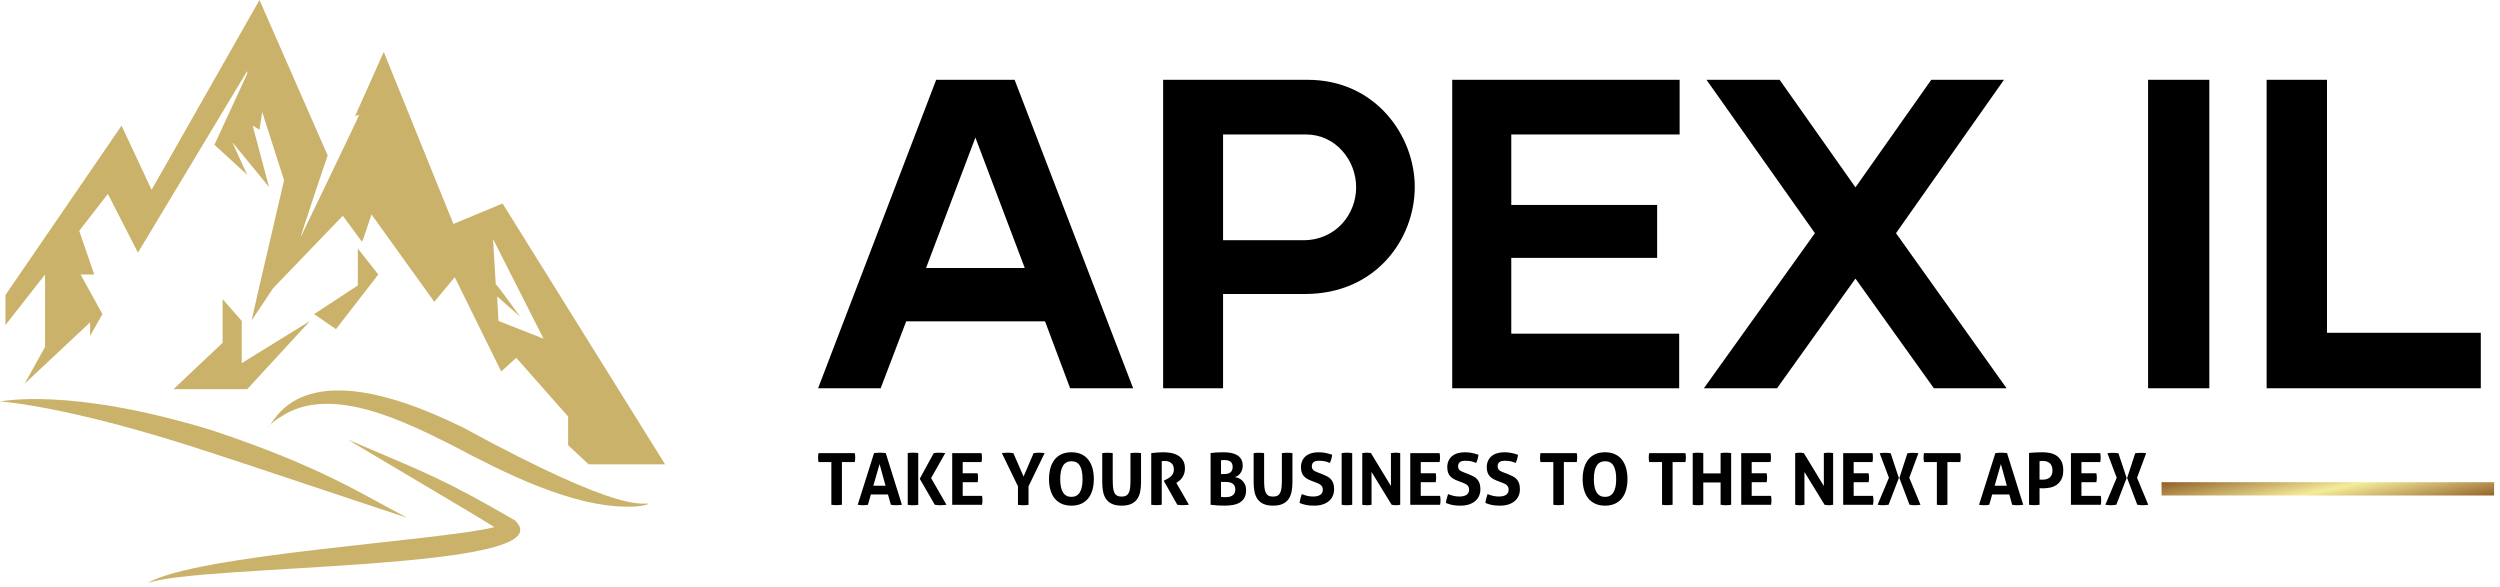
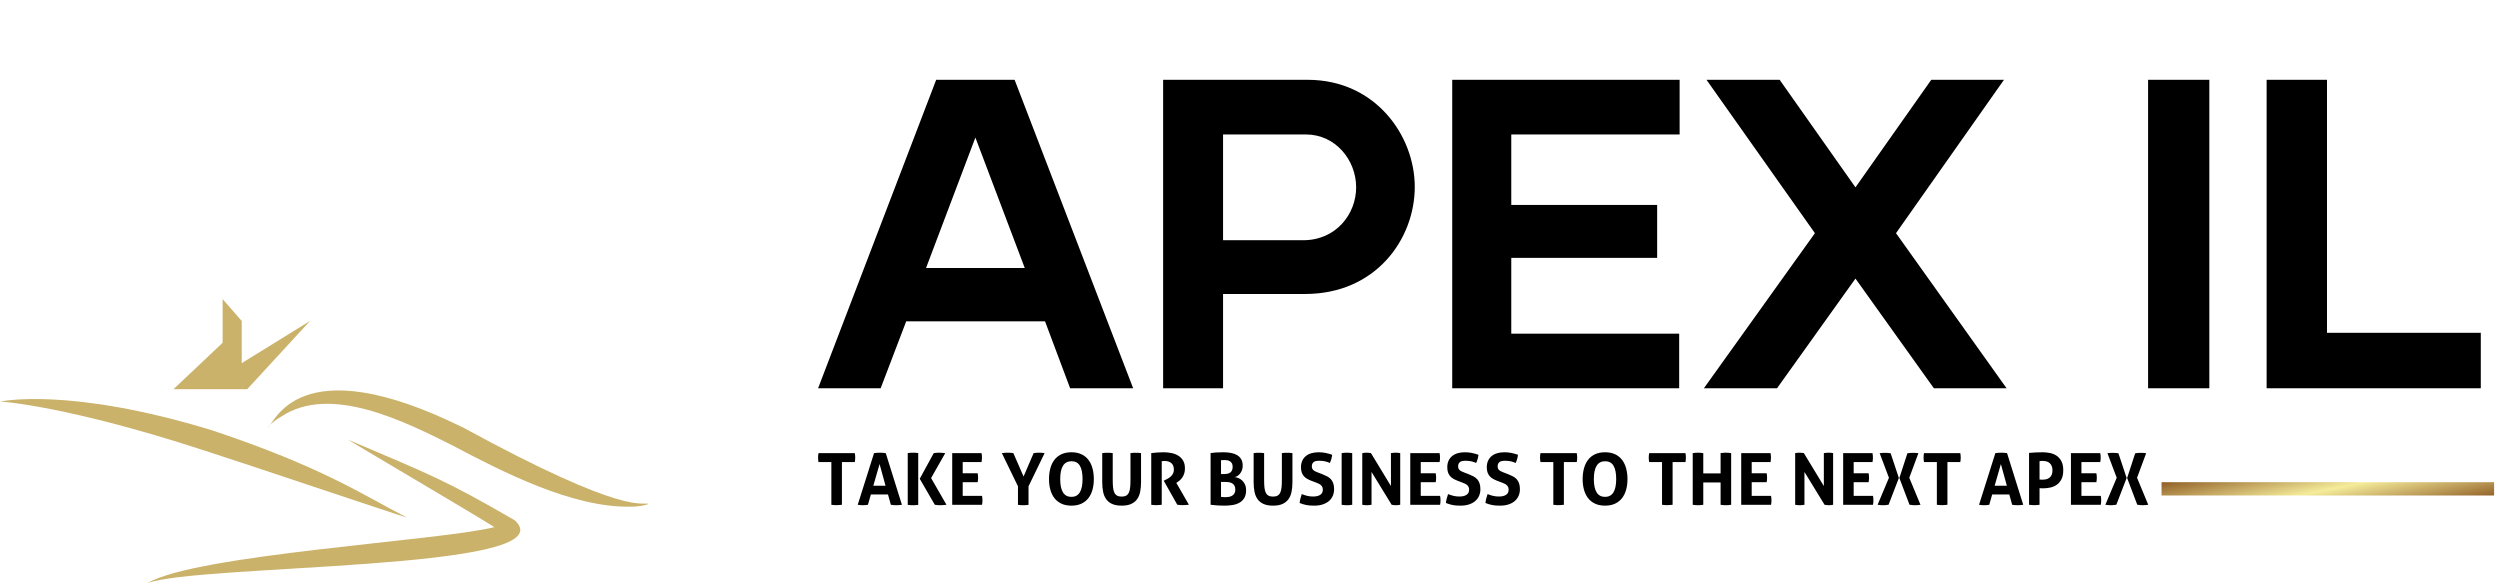
<svg xmlns="http://www.w3.org/2000/svg" width="298" height="70" viewBox="0 0 298 70" fill="none">
-   <path d="M54.047 26.698L45.744 6.186L42.326 13.837L42.814 13.674C42.814 13.837 35.326 29.302 35.814 28.326C35.814 28.163 39.233 17.907 39.07 18.558L30.93 0L18.07 22.628L14.489 14.977L0.651 35.163V38.744L5.372 32.721V41.349L2.93 45.744L10.744 38.419V40.047L12.21 37.442L9.605 32.721H11.233L9.442 27.512L12.861 23.116L16.442 30.116L29.465 8.465V8.791L25.558 17.256L29.465 20.837L27.675 16.93L32.07 22.302L30.116 14.977L30.93 15.465L31.256 13.349L33.861 21.488C28.489 44.442 30.442 36.465 29.954 38.256L32.558 34.349L40.861 25.721L43.14 28.814L43.303 28.488L44.279 25.558L51.768 35.977L54.209 33.047L59.744 44.279L61.535 42.651L67.721 49.651V53.07L70.163 55.349H79.279L59.907 24.256L54.047 26.698ZM59.419 38.256L59.256 35.326L62.023 37.767C61.861 37.605 59.582 34.349 59.093 33.861L58.768 28.488L64.791 40.372L59.419 38.256Z" fill="#CBB26A" />
-   <path d="M45.093 32.721L42.651 29.628V34.023L37.441 37.442L40.046 39.233L45.093 32.721Z" fill="#CBB26A" />
  <path d="M26.535 35.651V40.86L20.675 46.395H29.465L36.954 38.256C36.465 38.581 28.489 43.465 28.814 43.302V38.256L26.535 35.651Z" fill="#CBB26A" />
  <path d="M0 47.861C0.163 47.861 7.977 48.349 24.419 53.721C26.535 54.372 48.349 61.698 48.512 61.698C43.139 58.93 38.419 55.674 25.233 51.279C8.14 46.07 0.163 47.861 0 47.861Z" fill="#CBB26A" />
  <path d="M31.907 50.953C31.907 50.953 32.396 50.302 33.535 49.651C39.396 45.744 48.349 50.302 53.884 53.07C59.744 56.163 68.21 60.558 75.21 60.395C76.512 60.395 77.326 60.07 77.326 60.07C76.512 59.744 74.884 61.698 55.186 50.953C35.326 41.186 32.721 50.628 31.907 50.953Z" fill="#CBB26A" />
  <path d="M17.582 69.511C23.605 67.232 67.07 68.046 61.535 62.186L61.373 62.023C52.907 57.139 51.442 56.651 41.512 52.419C41.675 52.581 56.652 61.372 58.931 62.837C52.419 64.465 23.279 66.093 17.582 69.511Z" fill="#CBB26A" />
  <path d="M297.297 57.477H257.657V59.063H297.297V57.477Z" fill="url(#paint0_linear_2366_291)" />
  <path d="M127.561 46.285L124.567 38.3H108.02L104.973 46.285H97.514L111.592 9.513H120.942L135.073 46.285H127.561ZM110.384 31.944H122.15L116.267 16.395L110.384 31.944ZM155.875 9.513C163.965 9.513 168.64 16.185 168.64 22.278C168.64 28.477 164.017 35.043 155.56 35.043H145.789V46.285H138.645V9.513H155.875ZM155.35 28.634C159.237 28.634 161.653 25.535 161.653 22.331C161.653 19.074 159.185 16.027 155.665 16.027H145.789V28.634H155.35ZM200.211 16.027H180.144V24.432H197.532V30.736H180.144V39.771H200.158V46.285H173.105V9.513H200.211V16.027ZM239.189 46.285H230.521L221.171 33.205L211.82 46.285H203.1L216.338 27.794L203.415 9.513H212.135L221.171 22.331L230.206 9.513H238.873L226.003 27.794L239.189 46.285ZM256.051 46.285V9.513H263.353V46.285H256.051ZM277.378 39.666H295.711V46.285H270.182V9.513H277.378V39.666Z" fill="black" />
  <path d="M99.098 55.075H97.565C97.531 54.903 97.514 54.726 97.514 54.544C97.514 54.361 97.531 54.184 97.565 54.012H101.89C101.924 54.184 101.942 54.361 101.942 54.544C101.942 54.726 101.924 54.903 101.89 55.075H100.357V60.17L100.049 60.196C99.946 60.208 99.846 60.213 99.749 60.213C99.652 60.213 99.548 60.21 99.436 60.205C99.325 60.199 99.212 60.188 99.098 60.17V55.075ZM104.186 54.012C104.305 53.995 104.42 53.983 104.528 53.974C104.637 53.965 104.757 53.961 104.888 53.961C105.002 53.961 105.113 53.965 105.222 53.974C105.33 53.983 105.45 53.995 105.582 54.012L107.509 60.17C107.275 60.205 107.048 60.222 106.828 60.222C106.608 60.222 106.395 60.205 106.19 60.17L105.847 58.937H103.809L103.458 60.17C103.252 60.205 103.055 60.222 102.867 60.222C102.655 60.222 102.447 60.205 102.241 60.17L104.186 54.012ZM105.556 57.901L104.845 55.314L104.1 57.901H105.556ZM109.633 57.07L111.303 54.012C111.434 53.99 111.555 53.975 111.667 53.97C111.778 53.964 111.881 53.961 111.975 53.961C112.069 53.961 112.176 53.967 112.296 53.978L112.673 54.012L110.986 56.984L112.819 60.17L112.442 60.205C112.316 60.216 112.206 60.222 112.112 60.222C112.018 60.222 111.915 60.219 111.804 60.213C111.693 60.208 111.568 60.193 111.431 60.17L109.633 57.07ZM108.202 54.004C108.311 53.987 108.417 53.975 108.519 53.97C108.622 53.964 108.725 53.961 108.828 53.961C108.93 53.961 109.033 53.964 109.136 53.97C109.239 53.975 109.344 53.987 109.453 54.004V60.179C109.344 60.196 109.239 60.208 109.136 60.213C109.033 60.219 108.93 60.222 108.828 60.222C108.725 60.222 108.622 60.219 108.519 60.213C108.417 60.208 108.311 60.196 108.202 60.179V54.004ZM113.504 54.012H116.998C117.033 54.184 117.05 54.361 117.05 54.544C117.05 54.726 117.033 54.903 116.998 55.075H114.754V56.411H116.536C116.57 56.593 116.587 56.773 116.587 56.95C116.587 57.127 116.57 57.304 116.536 57.481H114.754V59.108H117.058C117.093 59.28 117.11 59.457 117.11 59.639C117.11 59.822 117.093 59.999 117.058 60.17H113.504V54.012ZM121.341 57.969L119.422 54.012C119.662 53.978 119.902 53.961 120.142 53.961C120.359 53.961 120.576 53.978 120.793 54.012L122.009 56.804L123.208 54.012C123.419 53.978 123.636 53.961 123.859 53.961C124.064 53.961 124.284 53.978 124.518 54.012L122.6 57.969V60.179C122.485 60.196 122.377 60.208 122.274 60.213C122.171 60.219 122.07 60.222 121.97 60.222C121.87 60.222 121.767 60.219 121.662 60.213C121.556 60.208 121.449 60.196 121.341 60.179V57.969ZM127.713 60.273C127.25 60.273 126.851 60.193 126.514 60.033C126.177 59.873 125.9 59.652 125.683 59.37C125.466 59.087 125.305 58.753 125.199 58.368C125.093 57.982 125.041 57.561 125.041 57.104C125.041 56.648 125.093 56.224 125.199 55.832C125.305 55.441 125.466 55.103 125.683 54.818C125.9 54.532 126.177 54.309 126.514 54.15C126.851 53.99 127.25 53.91 127.713 53.91C128.175 53.91 128.575 53.99 128.912 54.15C129.249 54.309 129.526 54.532 129.743 54.818C129.96 55.103 130.121 55.441 130.227 55.832C130.332 56.224 130.385 56.648 130.385 57.104C130.385 57.561 130.332 57.982 130.227 58.368C130.121 58.753 129.96 59.087 129.743 59.37C129.526 59.652 129.249 59.873 128.912 60.033C128.575 60.193 128.175 60.273 127.713 60.273ZM127.713 59.228C128.598 59.228 129.04 58.52 129.04 57.104C129.04 56.396 128.933 55.865 128.719 55.511C128.505 55.157 128.172 54.98 127.721 54.98C126.825 54.98 126.377 55.688 126.377 57.104C126.377 58.52 126.822 59.228 127.713 59.228ZM131.387 54.012C131.496 53.995 131.601 53.984 131.704 53.978C131.807 53.972 131.909 53.97 132.012 53.97C132.115 53.97 132.218 53.972 132.321 53.978C132.423 53.984 132.529 53.995 132.637 54.012V57.207C132.637 57.555 132.65 57.854 132.676 58.102C132.702 58.35 132.753 58.556 132.83 58.719C132.907 58.882 133.016 59.001 133.156 59.078C133.296 59.156 133.477 59.194 133.699 59.194C133.922 59.194 134.102 59.156 134.239 59.078C134.376 59.001 134.483 58.882 134.56 58.719C134.637 58.556 134.689 58.35 134.714 58.102C134.74 57.854 134.753 57.555 134.753 57.207V54.012C134.867 53.995 134.976 53.984 135.078 53.978C135.181 53.972 135.283 53.97 135.382 53.97C135.482 53.97 135.585 53.972 135.691 53.978C135.796 53.984 135.903 53.995 136.012 54.012V57.473C136.012 57.889 135.978 58.27 135.909 58.616C135.841 58.961 135.718 59.257 135.541 59.502C135.364 59.748 135.127 59.938 134.83 60.072C134.533 60.206 134.156 60.273 133.699 60.273C133.243 60.273 132.866 60.206 132.569 60.072C132.272 59.938 132.035 59.748 131.858 59.502C131.681 59.257 131.558 58.961 131.49 58.616C131.421 58.27 131.387 57.889 131.387 57.473V54.012ZM137.228 54.012C137.479 53.984 137.715 53.96 137.935 53.94C138.155 53.92 138.399 53.91 138.667 53.91C138.981 53.91 139.291 53.938 139.596 53.995C139.902 54.052 140.177 54.154 140.423 54.299C140.668 54.445 140.867 54.642 141.018 54.89C141.169 55.139 141.245 55.454 141.245 55.837C141.245 56.065 141.216 56.266 141.159 56.441C141.102 56.615 141.029 56.767 140.941 56.899C140.852 57.03 140.757 57.143 140.654 57.237C140.551 57.331 140.454 57.407 140.363 57.464L140.217 57.558L141.716 60.162L141.356 60.196C141.231 60.208 141.102 60.213 140.971 60.213C140.754 60.213 140.54 60.196 140.329 60.162L138.718 57.301L138.924 57.199C139.004 57.158 139.101 57.107 139.215 57.044C139.329 56.981 139.439 56.903 139.545 56.809C139.651 56.715 139.74 56.6 139.815 56.466C139.889 56.332 139.926 56.174 139.926 55.991C139.926 55.631 139.823 55.367 139.618 55.199C139.412 55.03 139.147 54.946 138.821 54.946C138.696 54.946 138.581 54.955 138.479 54.972V60.17L138.17 60.196C138.067 60.208 137.968 60.213 137.87 60.213C137.773 60.213 137.671 60.21 137.562 60.205C137.454 60.199 137.342 60.188 137.228 60.17V54.012ZM144.303 54.004C144.485 53.975 144.697 53.953 144.936 53.935C145.176 53.918 145.476 53.91 145.836 53.91C146.15 53.91 146.447 53.935 146.726 53.987C147.006 54.038 147.25 54.125 147.459 54.248C147.667 54.371 147.831 54.535 147.951 54.74C148.071 54.946 148.131 55.203 148.131 55.511C148.131 55.694 148.104 55.864 148.05 56.021C147.995 56.178 147.923 56.315 147.831 56.432C147.74 56.549 147.637 56.646 147.523 56.723C147.409 56.8 147.292 56.847 147.172 56.864C147.303 56.882 147.449 56.922 147.609 56.984C147.768 57.047 147.917 57.14 148.054 57.263C148.191 57.386 148.305 57.544 148.397 57.738C148.488 57.932 148.534 58.166 148.534 58.44C148.534 58.812 148.464 59.116 148.324 59.352C148.184 59.59 147.995 59.776 147.758 59.913C147.521 60.051 147.247 60.145 146.936 60.196C146.625 60.248 146.298 60.273 145.956 60.273C145.693 60.273 145.433 60.266 145.176 60.252C144.919 60.237 144.628 60.21 144.303 60.17V54.004ZM145.544 59.228C145.624 59.24 145.717 59.248 145.823 59.254C145.928 59.26 146.024 59.263 146.11 59.263C146.23 59.263 146.355 59.251 146.487 59.228C146.618 59.206 146.741 59.161 146.855 59.096C146.969 59.03 147.063 58.939 147.137 58.822C147.212 58.705 147.249 58.555 147.249 58.372C147.249 58.189 147.22 58.039 147.163 57.922C147.106 57.805 147.025 57.711 146.919 57.64C146.813 57.568 146.688 57.518 146.542 57.49C146.397 57.461 146.235 57.447 146.058 57.447H145.544V59.228ZM145.921 56.505C146.064 56.505 146.197 56.492 146.32 56.466C146.442 56.441 146.549 56.395 146.641 56.329C146.732 56.264 146.803 56.175 146.855 56.064C146.906 55.952 146.932 55.812 146.932 55.644C146.932 55.476 146.902 55.339 146.842 55.233C146.782 55.127 146.705 55.044 146.611 54.984C146.517 54.925 146.411 54.885 146.294 54.865C146.177 54.845 146.061 54.835 145.947 54.835C145.787 54.835 145.653 54.843 145.544 54.86V56.505H145.921ZM149.433 54.012C149.541 53.995 149.647 53.984 149.75 53.978C149.853 53.972 149.955 53.97 150.058 53.97C150.161 53.97 150.264 53.972 150.366 53.978C150.469 53.984 150.575 53.995 150.683 54.012V57.207C150.683 57.555 150.696 57.854 150.722 58.102C150.748 58.35 150.799 58.556 150.876 58.719C150.953 58.882 151.062 59.001 151.201 59.078C151.341 59.156 151.523 59.194 151.745 59.194C151.968 59.194 152.148 59.156 152.285 59.078C152.422 59.001 152.529 58.882 152.606 58.719C152.683 58.556 152.735 58.35 152.76 58.102C152.786 57.854 152.799 57.555 152.799 57.207V54.012C152.913 53.995 153.021 53.984 153.124 53.978C153.227 53.972 153.328 53.97 153.428 53.97C153.528 53.97 153.631 53.972 153.737 53.978C153.842 53.984 153.949 53.995 154.058 54.012V57.473C154.058 57.889 154.024 58.27 153.955 58.616C153.886 58.961 153.764 59.257 153.587 59.502C153.41 59.748 153.173 59.938 152.876 60.072C152.579 60.206 152.202 60.273 151.745 60.273C151.289 60.273 150.912 60.206 150.615 60.072C150.318 59.938 150.081 59.748 149.904 59.502C149.727 59.257 149.604 58.961 149.536 58.616C149.467 58.27 149.433 57.889 149.433 57.473V54.012ZM156.336 57.318C156.142 57.244 155.968 57.163 155.814 57.074C155.659 56.986 155.528 56.88 155.42 56.757C155.311 56.635 155.227 56.488 155.167 56.316C155.107 56.145 155.077 55.94 155.077 55.7C155.077 55.408 155.127 55.151 155.227 54.929C155.327 54.706 155.468 54.519 155.651 54.368C155.834 54.217 156.053 54.102 156.31 54.025C156.567 53.948 156.856 53.91 157.175 53.91C157.467 53.91 157.739 53.935 157.993 53.987C158.247 54.038 158.514 54.112 158.794 54.209C158.76 54.541 158.668 54.866 158.52 55.186L158.263 55.083C158.172 55.049 158.076 55.02 157.976 54.997C157.876 54.974 157.763 54.956 157.638 54.942C157.512 54.927 157.369 54.92 157.21 54.92C157.113 54.92 157.014 54.929 156.914 54.946C156.814 54.963 156.724 54.995 156.644 55.04C156.564 55.086 156.499 55.153 156.447 55.242C156.396 55.33 156.37 55.446 156.37 55.588C156.37 55.703 156.39 55.798 156.43 55.875C156.47 55.952 156.524 56.018 156.593 56.072C156.661 56.127 156.739 56.171 156.824 56.205L157.081 56.316L157.595 56.513C157.812 56.599 158.009 56.688 158.186 56.779C158.363 56.87 158.513 56.983 158.636 57.117C158.758 57.251 158.854 57.414 158.923 57.605C158.991 57.797 159.025 58.035 159.025 58.321C159.025 58.606 158.972 58.869 158.867 59.108C158.761 59.348 158.608 59.554 158.409 59.725C158.209 59.896 157.962 60.031 157.668 60.128C157.374 60.225 157.035 60.273 156.653 60.273C156.464 60.273 156.296 60.267 156.148 60.256C155.999 60.245 155.858 60.226 155.724 60.2C155.589 60.175 155.457 60.142 155.325 60.102C155.194 60.062 155.057 60.013 154.914 59.956C154.931 59.791 154.963 59.618 155.008 59.438C155.054 59.258 155.108 59.077 155.171 58.894C155.411 58.991 155.637 59.064 155.848 59.113C156.059 59.161 156.285 59.185 156.524 59.185C156.884 59.185 157.167 59.118 157.372 58.984C157.578 58.85 157.681 58.646 157.681 58.372C157.681 58.235 157.656 58.121 157.608 58.029C157.559 57.938 157.496 57.861 157.419 57.798C157.342 57.735 157.255 57.682 157.158 57.64C157.061 57.597 156.961 57.555 156.858 57.515L156.336 57.318ZM159.925 54.012C160.136 53.978 160.344 53.961 160.55 53.961C160.755 53.961 160.967 53.978 161.184 54.012V60.17C160.967 60.205 160.755 60.222 160.55 60.222C160.344 60.222 160.136 60.205 159.925 60.17V54.012ZM162.383 54.012C162.56 53.978 162.731 53.961 162.897 53.961C163.062 53.961 163.236 53.978 163.419 54.012L165.8 57.935V54.012C166.006 53.978 166.2 53.961 166.382 53.961C166.565 53.961 166.739 53.978 166.905 54.012V60.17C166.722 60.205 166.554 60.222 166.399 60.222C166.245 60.222 166.074 60.205 165.886 60.17L163.487 56.256V60.17C163.305 60.205 163.119 60.222 162.931 60.222C162.742 60.222 162.56 60.205 162.383 60.17V54.012ZM168.104 54.012H171.598C171.633 54.184 171.65 54.361 171.65 54.544C171.65 54.726 171.633 54.903 171.598 55.075H169.354V56.411H171.136C171.17 56.593 171.187 56.773 171.187 56.95C171.187 57.127 171.17 57.304 171.136 57.481H169.354V59.108H171.658C171.692 59.28 171.71 59.457 171.71 59.639C171.71 59.822 171.692 59.999 171.658 60.17H168.104V54.012ZM173.774 57.318C173.58 57.244 173.405 57.163 173.251 57.074C173.097 56.986 172.966 56.88 172.857 56.757C172.749 56.635 172.665 56.488 172.605 56.316C172.545 56.145 172.515 55.94 172.515 55.7C172.515 55.408 172.565 55.151 172.665 54.929C172.764 54.706 172.906 54.519 173.089 54.368C173.271 54.217 173.491 54.102 173.748 54.025C174.005 53.948 174.293 53.91 174.613 53.91C174.904 53.91 175.177 53.935 175.431 53.987C175.685 54.038 175.952 54.112 176.232 54.209C176.198 54.541 176.106 54.866 175.958 55.186L175.701 55.083C175.609 55.049 175.514 55.02 175.414 54.997C175.314 54.974 175.201 54.956 175.076 54.942C174.95 54.927 174.807 54.92 174.647 54.92C174.55 54.92 174.452 54.929 174.352 54.946C174.252 54.963 174.162 54.995 174.082 55.04C174.002 55.086 173.936 55.153 173.885 55.242C173.834 55.33 173.808 55.446 173.808 55.588C173.808 55.703 173.828 55.798 173.868 55.875C173.908 55.952 173.962 56.018 174.031 56.072C174.099 56.127 174.176 56.171 174.262 56.205L174.519 56.316L175.033 56.513C175.25 56.599 175.447 56.688 175.624 56.779C175.801 56.87 175.951 56.983 176.073 57.117C176.196 57.251 176.292 57.414 176.36 57.605C176.429 57.797 176.463 58.035 176.463 58.321C176.463 58.606 176.41 58.869 176.305 59.108C176.199 59.348 176.046 59.554 175.846 59.725C175.646 59.896 175.4 60.031 175.105 60.128C174.811 60.225 174.473 60.273 174.091 60.273C173.902 60.273 173.734 60.267 173.585 60.256C173.437 60.245 173.295 60.226 173.161 60.2C173.027 60.175 172.894 60.142 172.763 60.102C172.632 60.062 172.495 60.013 172.352 59.956C172.369 59.791 172.4 59.618 172.446 59.438C172.492 59.258 172.546 59.077 172.609 58.894C172.849 58.991 173.074 59.064 173.286 59.113C173.497 59.161 173.722 59.185 173.962 59.185C174.322 59.185 174.604 59.118 174.81 58.984C175.016 58.85 175.118 58.646 175.118 58.372C175.118 58.235 175.094 58.121 175.046 58.029C174.997 57.938 174.934 57.861 174.857 57.798C174.78 57.735 174.693 57.682 174.596 57.64C174.499 57.597 174.399 57.555 174.296 57.515L173.774 57.318ZM178.484 57.318C178.29 57.244 178.116 57.163 177.962 57.074C177.808 56.986 177.676 56.88 177.568 56.757C177.459 56.635 177.375 56.488 177.315 56.316C177.255 56.145 177.225 55.94 177.225 55.7C177.225 55.408 177.275 55.151 177.375 54.929C177.475 54.706 177.616 54.519 177.799 54.368C177.982 54.217 178.202 54.102 178.459 54.025C178.716 53.948 179.004 53.91 179.324 53.91C179.615 53.91 179.887 53.935 180.142 53.987C180.396 54.038 180.663 54.112 180.942 54.209C180.908 54.541 180.817 54.866 180.668 55.186L180.411 55.083C180.32 55.049 180.224 55.02 180.124 54.997C180.024 54.974 179.912 54.956 179.786 54.942C179.66 54.927 179.518 54.92 179.358 54.92C179.261 54.92 179.162 54.929 179.062 54.946C178.962 54.963 178.873 54.995 178.793 55.04C178.713 55.086 178.647 55.153 178.596 55.242C178.544 55.33 178.519 55.446 178.519 55.588C178.519 55.703 178.539 55.798 178.578 55.875C178.618 55.952 178.673 56.018 178.741 56.072C178.81 56.127 178.887 56.171 178.972 56.205L179.229 56.316L179.743 56.513C179.96 56.599 180.157 56.688 180.334 56.779C180.511 56.87 180.661 56.983 180.784 57.117C180.907 57.251 181.002 57.414 181.071 57.605C181.139 57.797 181.174 58.035 181.174 58.321C181.174 58.606 181.121 58.869 181.015 59.108C180.91 59.348 180.757 59.554 180.557 59.725C180.357 59.896 180.11 60.031 179.816 60.128C179.522 60.225 179.184 60.273 178.801 60.273C178.613 60.273 178.444 60.267 178.296 60.256C178.147 60.245 178.006 60.226 177.872 60.2C177.738 60.175 177.605 60.142 177.474 60.102C177.342 60.062 177.205 60.013 177.063 59.956C177.08 59.791 177.111 59.618 177.157 59.438C177.202 59.258 177.257 59.077 177.319 58.894C177.559 58.991 177.785 59.064 177.996 59.113C178.207 59.161 178.433 59.185 178.673 59.185C179.032 59.185 179.315 59.118 179.521 58.984C179.726 58.85 179.829 58.646 179.829 58.372C179.829 58.235 179.805 58.121 179.756 58.029C179.708 57.938 179.645 57.861 179.568 57.798C179.491 57.735 179.404 57.682 179.306 57.64C179.209 57.597 179.109 57.555 179.007 57.515L178.484 57.318ZM185.156 55.075H183.623C183.589 54.903 183.572 54.726 183.572 54.544C183.572 54.361 183.589 54.184 183.623 54.012H187.948C187.983 54.184 188 54.361 188 54.544C188 54.726 187.983 54.903 187.948 55.075H186.415V60.17L186.107 60.196C186.004 60.208 185.904 60.213 185.807 60.213C185.71 60.213 185.606 60.21 185.494 60.205C185.383 60.199 185.27 60.188 185.156 60.17V55.075ZM191.323 60.273C190.86 60.273 190.461 60.193 190.124 60.033C189.787 59.873 189.51 59.652 189.293 59.37C189.076 59.087 188.915 58.753 188.809 58.368C188.703 57.982 188.651 57.561 188.651 57.104C188.651 56.648 188.703 56.224 188.809 55.832C188.915 55.441 189.076 55.103 189.293 54.818C189.51 54.532 189.787 54.309 190.124 54.15C190.461 53.99 190.86 53.91 191.323 53.91C191.785 53.91 192.185 53.99 192.522 54.15C192.859 54.309 193.136 54.532 193.353 54.818C193.57 55.103 193.731 55.441 193.836 55.832C193.942 56.224 193.995 56.648 193.995 57.104C193.995 57.561 193.942 57.982 193.836 58.368C193.731 58.753 193.57 59.087 193.353 59.37C193.136 59.652 192.859 59.873 192.522 60.033C192.185 60.193 191.785 60.273 191.323 60.273ZM191.323 59.228C192.208 59.228 192.65 58.52 192.65 57.104C192.65 56.396 192.543 55.865 192.329 55.511C192.115 55.157 191.782 54.98 191.331 54.98C190.435 54.98 189.987 55.688 189.987 57.104C189.987 58.52 190.432 59.228 191.323 59.228ZM198.115 55.075H196.581C196.547 54.903 196.53 54.726 196.53 54.544C196.53 54.361 196.547 54.184 196.581 54.012H200.907C200.941 54.184 200.958 54.361 200.958 54.544C200.958 54.726 200.941 54.903 200.907 55.075H199.374V60.17L199.065 60.196C198.962 60.208 198.863 60.213 198.765 60.213C198.668 60.213 198.564 60.21 198.453 60.205C198.342 60.199 198.229 60.188 198.115 60.17V55.075ZM201.772 54.012C201.983 53.978 202.191 53.961 202.397 53.961C202.602 53.961 202.814 53.978 203.031 54.012V56.428H205.095V54.012C205.306 53.978 205.514 53.961 205.72 53.961C205.926 53.961 206.137 53.978 206.354 54.012V60.17C206.137 60.205 205.926 60.222 205.72 60.222C205.514 60.222 205.306 60.205 205.095 60.17V57.507H203.031V60.17C202.814 60.205 202.602 60.222 202.397 60.222C202.191 60.222 201.983 60.205 201.772 60.17V54.012ZM207.553 54.012H211.047C211.081 54.184 211.099 54.361 211.099 54.544C211.099 54.726 211.081 54.903 211.047 55.075H208.803V56.411H210.585C210.619 56.593 210.636 56.773 210.636 56.95C210.636 57.127 210.619 57.304 210.585 57.481H208.803V59.108H211.107C211.141 59.28 211.159 59.457 211.159 59.639C211.159 59.822 211.141 59.999 211.107 60.17H207.553V54.012ZM213.985 54.012C214.162 53.978 214.333 53.961 214.499 53.961C214.664 53.961 214.839 53.978 215.021 54.012L217.402 57.935V54.012C217.608 53.978 217.802 53.961 217.985 53.961C218.167 53.961 218.341 53.978 218.507 54.012V60.17C218.324 60.205 218.156 60.222 218.002 60.222C217.848 60.222 217.676 60.205 217.488 60.17L215.09 56.256V60.17C214.907 60.205 214.721 60.222 214.533 60.222C214.345 60.222 214.162 60.205 213.985 60.17V54.012ZM219.706 54.012H223.201C223.235 54.184 223.252 54.361 223.252 54.544C223.252 54.726 223.235 54.903 223.201 55.075H220.957V56.411H222.738C222.772 56.593 222.789 56.773 222.789 56.95C222.789 57.127 222.772 57.304 222.738 57.481H220.957V59.108H223.26C223.295 59.28 223.312 59.457 223.312 59.639C223.312 59.822 223.295 59.999 223.26 60.17H219.706V54.012ZM226.404 56.976L227.363 54.03C227.586 53.995 227.8 53.978 228.005 53.978C228.114 53.978 228.224 53.981 228.335 53.987C228.446 53.992 228.559 54.004 228.673 54.021L227.586 56.95L228.922 60.17C228.79 60.188 228.675 60.2 228.575 60.209C228.475 60.218 228.375 60.222 228.275 60.222C228.175 60.222 228.075 60.218 227.975 60.209C227.875 60.2 227.754 60.185 227.611 60.162L226.404 56.976ZM225.162 56.95L224.057 54.021C224.171 54.004 224.284 53.992 224.395 53.987C224.507 53.981 224.617 53.978 224.725 53.978C224.931 53.978 225.145 53.995 225.367 54.03L226.344 56.976L225.119 60.162C224.976 60.185 224.855 60.2 224.755 60.209C224.655 60.218 224.555 60.222 224.455 60.222C224.355 60.222 224.255 60.218 224.155 60.209C224.056 60.2 223.94 60.188 223.809 60.17L225.162 56.95ZM230.874 55.075H229.341C229.307 54.903 229.29 54.726 229.29 54.544C229.29 54.361 229.307 54.184 229.341 54.012H233.667C233.701 54.184 233.718 54.361 233.718 54.544C233.718 54.726 233.701 54.903 233.667 55.075H232.133V60.17L231.825 60.196C231.722 60.208 231.622 60.213 231.525 60.213C231.428 60.213 231.324 60.21 231.213 60.205C231.101 60.199 230.989 60.188 230.874 60.17V55.075ZM237.846 54.012C237.966 53.995 238.08 53.983 238.189 53.974C238.297 53.965 238.417 53.961 238.548 53.961C238.663 53.961 238.774 53.965 238.882 53.974C238.991 53.983 239.111 53.995 239.242 54.012L241.169 60.17C240.935 60.205 240.708 60.222 240.488 60.222C240.269 60.222 240.056 60.205 239.85 60.17L239.508 58.937H237.469L237.118 60.17C236.913 60.205 236.716 60.222 236.527 60.222C236.316 60.222 236.108 60.205 235.902 60.17L237.846 54.012ZM239.217 57.901L238.506 55.314L237.76 57.901H239.217ZM241.863 53.987C242.126 53.964 242.391 53.945 242.66 53.931C242.928 53.917 243.202 53.91 243.482 53.91C243.761 53.91 244.048 53.938 244.342 53.995C244.637 54.052 244.902 54.16 245.139 54.316C245.376 54.474 245.569 54.692 245.717 54.972C245.866 55.252 245.94 55.614 245.94 56.059C245.94 56.505 245.866 56.866 245.717 57.143C245.569 57.42 245.377 57.638 245.143 57.798C244.909 57.958 244.648 58.066 244.36 58.123C244.071 58.181 243.787 58.209 243.507 58.209L243.302 58.201C243.233 58.201 243.171 58.198 243.113 58.192V60.17C243.005 60.188 242.899 60.199 242.797 60.205C242.694 60.21 242.595 60.213 242.501 60.213C242.407 60.213 242.305 60.21 242.197 60.205C242.089 60.199 241.977 60.188 241.863 60.17V53.987ZM243.113 57.156C243.182 57.167 243.248 57.173 243.31 57.173H243.525C243.667 57.173 243.807 57.154 243.944 57.117C244.081 57.08 244.203 57.019 244.308 56.933C244.414 56.847 244.498 56.735 244.561 56.595C244.624 56.455 244.655 56.281 244.655 56.072C244.655 55.864 244.624 55.687 244.561 55.541C244.498 55.396 244.414 55.279 244.308 55.19C244.203 55.102 244.081 55.039 243.944 55.002C243.807 54.965 243.667 54.946 243.525 54.946H243.353C243.296 54.952 243.216 54.96 243.113 54.972V57.156ZM246.856 54.012H250.351C250.385 54.184 250.402 54.361 250.402 54.544C250.402 54.726 250.385 54.903 250.351 55.075H248.107V56.411H249.888C249.922 56.593 249.939 56.773 249.939 56.95C249.939 57.127 249.922 57.304 249.888 57.481H248.107V59.108H250.411C250.445 59.28 250.462 59.457 250.462 59.639C250.462 59.822 250.445 59.999 250.411 60.17H246.856V54.012ZM253.554 56.976L254.513 54.03C254.736 53.995 254.95 53.978 255.155 53.978C255.264 53.978 255.374 53.981 255.485 53.987C255.596 53.992 255.709 54.004 255.823 54.021L254.736 56.95L256.072 60.17C255.94 60.188 255.825 60.2 255.725 60.209C255.625 60.218 255.525 60.222 255.425 60.222C255.325 60.222 255.225 60.218 255.125 60.209C255.025 60.2 254.904 60.185 254.761 60.162L253.554 56.976ZM252.312 56.95L251.207 54.021C251.321 54.004 251.434 53.992 251.545 53.987C251.657 53.981 251.767 53.978 251.875 53.978C252.081 53.978 252.295 53.995 252.517 54.03L253.494 56.976L252.269 60.162C252.126 60.185 252.005 60.2 251.905 60.209C251.805 60.218 251.705 60.222 251.605 60.222C251.505 60.222 251.405 60.218 251.306 60.209C251.206 60.2 251.09 60.188 250.959 60.17L252.312 56.95Z" fill="black" />
  <defs>
    <linearGradient id="paint0_linear_2366_291" x1="257.657" y1="57.477" x2="259.621" y2="67.022" gradientUnits="userSpaceOnUse">
      <stop stop-color="#905E26" />
      <stop offset="0.5" stop-color="#F5EC9B" />
      <stop offset="1" stop-color="#905E26" />
    </linearGradient>
  </defs>
</svg>